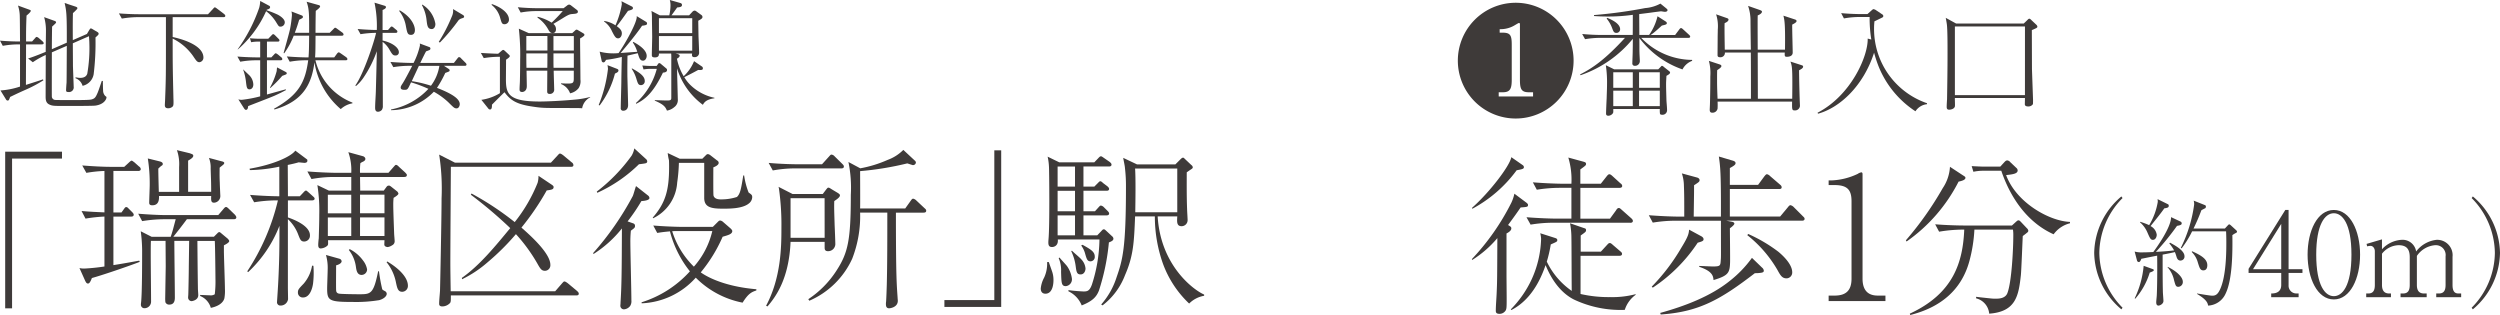
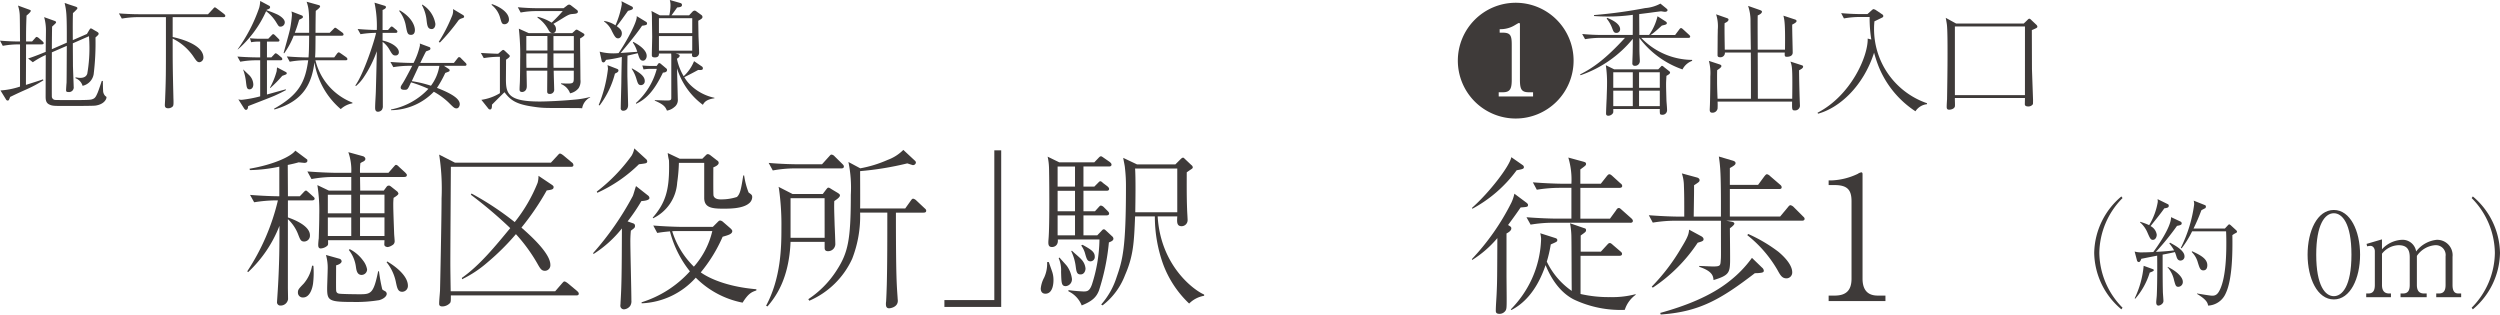
<svg xmlns="http://www.w3.org/2000/svg" width="394.13" height="49.665">
  <g data-name="グループ 503" fill="#3e3a39">
    <g data-name="グループ 500">
      <path data-name="パス 7022" d="M6.576 6.998H4.108c0 2.129-.02 4.257-.02 6.386.515-.17 2.4-.759 2.682-.873l.074.15a20.9 20.9 0 01-2.887 1.522c-1.408.627-1.883.875-2.36 1.1-.188.515-.226.571-.4.571a.306.306 0 01-.246-.17l-.875-1.425a12.134 12.134 0 003.08-.609V6.998H2.89a13.694 13.694 0 00-2.453.228L0 6.406c1.159.1 2.169.134 3.156.134-.02-2.966-.02-3.08-.038-3.953A5.659 5.659 0 002.834.875l1.728.629c.249.094.287.094.287.208 0 .19-.457.571-.667.741-.074 1.921-.074 2.568-.074 4.087h.949l.443-.494c.114-.132.188-.228.284-.228a.9.9 0 01.343.19l.568.495c.1.1.19.19.19.3 0 .173-.17.19-.3.19m8.441 9.656c-.343.056-3.839.056-4.486.056-2.035 0-2.263 0-2.755-.226-.533-.249-.591-.705-.591-1.274 0-1.045.02-5.61.02-6.541a13.562 13.562 0 00-2.043 1.147L4.43 9.22c.381-.114 1.253-.416 2.776-1.045 0-.53.038-2.908.038-3.382A7.429 7.429 0 006.957 2.7l1.636.589c.114.038.246.1.246.228 0 .114-.076.17-.627.682a245.35 245.35 0 00-.038 3.557l2.357-1.028c.018-4.562-.058-5-.343-6.254l1.73.571c.114.038.284.114.284.228s-.076.19-.19.3a5.767 5.767 0 01-.513.492c-.02.8-.038 1.37-.02 4.26l2.225-.972.381-.644c.152-.211.17-.228.228-.228a.5.5 0 01.246.094l.837.495c.038.038.152.1.152.228 0 .173-.058.208-.495.609a40.478 40.478 0 01-.287 5.8 2.269 2.269 0 01-1.748 1.824 1.8 1.8 0 00-1.121-1.2l.02-.152a3.492 3.492 0 00.7.1c.837 0 1.045-.4 1.139-.647a23.239 23.239 0 00.33-4.843c0-.266-.038-.721-.058-1.081l-2.547 1.117c0 .553.02 2.986.02 3.5 0 .3.114 3.06.114 3.326a.739.739 0 01-.837.855c-.228 0-.36-.038-.36-.284 0-.19.056-1.028.076-1.18.018-.931.018-2.108.038-5.815L8.175 8.251c0 .8-.02 6.843 0 7.033a.571.571 0 00.571.474c.114.02 2.527.02 2.87.02 2.6 0 2.755-.056 3.022-.17.363-.134.513-.419.779-1.045.134-.343.19-.495.629-1.806h.17c0 .228.018 1.274.038 1.5a1.24 1.24 0 00.36.893c.152.094.173.114.173.208 0 .266-.363 1.1-1.768 1.294" />
      <path data-name="パス 7023" d="M35.244 2.702h-8.022v3.133c.781.173 4.849 1.086 4.849 3.253a.723.723 0 01-.627.721c-.363 0-.515-.246-1.028-1.007a8.519 8.519 0 00-3.194-2.72c0 3.841 0 4.374.114 9.185 0 .3.02.416.02.873 0 .419-.038.571-.17.685a1.008 1.008 0 01-.667.246c-.53 0-.53-.343-.53-.53 0-.114.038-.667.038-.781.132-3.288.132-4.125.132-9.009V2.702h-4.502a15.889 15.889 0 00-2.451.228l-.457-.817c.989.076 2.185.132 3.174.132h10.87l.779-.835c.19-.211.228-.249.3-.249.094 0 .284.152.36.211l1.1.835c.074.076.188.173.188.287 0 .208-.208.208-.284.208" />
      <path data-name="パス 7024" d="M43.36 15.055c-.665.3-3.631 1.426-4.24 1.675-.018.226-.056.589-.343.589-.152 0-.246-.152-.322-.266l-.879-1.389a2.073 2.073 0 00.513.076 19.294 19.294 0 002.928-.551V9.504h-.682a13.931 13.931 0 00-2.453.228l-.457-.817a45.7 45.7 0 003.177.134h.416V6.558h-.378a6.307 6.307 0 00-1.045.1l-.193-.629c.343.038 1.066.079 1.352.079h1.538l.477-.495c.208-.211.226-.228.3-.228.114 0 .264.152.322.208l.474.474c.132.134.19.193.19.287 0 .152-.094.208-.284.208h-1.685V9.05h.69l.4-.419c.19-.208.208-.228.284-.228.114 0 .266.132.363.19l.495.419a.407.407 0 01.188.3c0 .17-.15.188-.284.188h-2.136v5.4c1.025-.284 2.89-.8 2.963-.817l.041.114c-.363.19-.913.495-1.73.855m.855-10.854c-.246 0-.284-.056-.627-.609a6.228 6.228 0 00-1.636-1.824 17.447 17.447 0 01-4.448 6.027l-.038-.018a25.257 25.257 0 003.4-6.559 4.893 4.893 0 00.155-1.063l1.426.761a.25.25 0 01.134.228c0 .249-.363.343-.515.381l-.036.094a16.048 16.048 0 011.766.7c.667.363 1.1.8 1.1 1.2a.68.68 0 01-.682.685m-4.866 9.885c-.419 0-.457-.322-.551-1.025a8.6 8.6 0 00-.457-2.073l.038-.02c.132.155.208.211.8.781a2.188 2.188 0 01.759 1.558c0 .568-.34.779-.589.779m5.7-2.337c-.094.038-.474.188-.551.208a19.91 19.91 0 01-1.88 1.918l-.058-.056a11.376 11.376 0 001.065-2.627 5.513 5.513 0 01.058-.568l1.368.721c.058.038.155.076.155.211 0 .094-.058.15-.155.19m8.669 5.455a12.219 12.219 0 01-4.143-7.372c-.4 2.928-1.408 6.046-6.312 7.431l-.074-.112c3.895-2.187 4.922-4.146 5.4-7.644h-.474a13.863 13.863 0 00-2.44.228l-.457-.835c1.368.114 2.641.152 3.156.152h.266c.056-.8.076-1.066.094-3.423h-2.429a12.516 12.516 0 01-1.5 2.776l-.094-.038c.038-.17.913-3.232 1.028-3.859a18.77 18.77 0 00.284-2.129 2.3 2.3 0 00-.076-.571l1.578.609c.114.038.226.094.226.249 0 .17-.056.188-.589.454a24.895 24.895 0 01-.687 2.054h2.261c0-2.908.018-3.725-.4-4.9l1.842.515c.1.018.287.076.287.228 0 .188-.457.53-.685.7-.02.627-.038 2.7-.038 3.458h2.233l.571-.568c.208-.211.226-.228.284-.228.076 0 .132.018.36.19l.779.568a.437.437 0 01.19.284c0 .193-.17.211-.284.211h-4.13c-.018 2.415-.018 2.682-.076 3.423h3.022l.419-.571c.076-.1.19-.228.287-.228s.208.094.36.19l.817.571c.076.076.19.152.19.3 0 .17-.152.188-.284.188h-4.753a9.573 9.573 0 005.835 6.673v.117a3.616 3.616 0 00-1.845.913" />
      <path data-name="パス 7025" d="M62.331 8.745c-.381 0-.495-.17-.931-.913a3.871 3.871 0 00-1.083-1.236c.02 1.6.038 8.631.038 10.075a1.045 1.045 0 01-.152.647.823.823 0 01-.606.3c-.343 0-.457-.249-.457-.609 0-.741.094-1.9.114-2.644.056-2.032.114-4.181.15-6.29a18.016 18.016 0 01-2.07 4.123 6.568 6.568 0 01-1.218 1.37l-.094-.1c1.294-1.786 2.966-6.86 3.268-8.286a15.567 15.567 0 00-2.451.208l-.457-.817c.875.076 2.149.152 3.022.152a17.815 17.815 0 00-.363-4.307l1.56.477c.132.036.246.094.246.228 0 .246-.419.4-.533.454v3.157h.855l.287-.325c.19-.208.208-.226.3-.226.112 0 .284.152.34.208l.363.3c.114.094.19.152.19.287 0 .17-.152.208-.287.208h-2.046v1.2c1.748.4 2.565 1.236 2.565 1.824a.493.493 0 01-.551.533m10.93 1.634h-3.267l.7.457c.114.076.19.132.19.246 0 .173-.02.173-.685.419a17.7 17.7 0 01-1.308 2.354c2.149.837 3.593 1.654 3.593 2.568 0 .264-.17.665-.495.665-.34 0-.436-.1-1.312-.969a11.4 11.4 0 00-2.281-1.654 9.536 9.536 0 01-6.746 2.908v-.114a10.832 10.832 0 005.891-3.25 21.319 21.319 0 00-2.738-1.028c-.533 1.159-.551 1.18-1.045 1.18-.3 0-.589-.056-.589-.36 0-.076 0-.19.246-.553.419-.606 1.54-2.814 1.578-2.87h-.551a15.437 15.437 0 00-2.433.211l-.457-.82c1.426.114 2.814.152 3.156.152h.495a11.32 11.32 0 001-2.738 1.96 1.96 0 00-.018-.322l1.484.553a.248.248 0 01.188.246.264.264 0 01-.132.228c-.094.038-.474.19-.551.208-.211.381-.325.609-.913 1.824h5.3l.524-.665c.132-.17.19-.249.3-.249a.491.491 0 01.322.211l.665.665c.114.114.173.19.173.284 0 .193-.152.211-.287.211m-8.455-4.88c-.551 0-.606-.325-.8-1.312a5.268 5.268 0 00-1.083-2.471l.114-.076c1.908 1.117 2.378 2.451 2.378 3.098 0 .495-.228.761-.609.761m1.239 4.884c-.056.134-.949 2.035-1.121 2.415a18.9 18.9 0 013.021.721 7 7 0 001.329-3.136zm2.035-5.8c-.665 0-.723-.513-.837-1.5a6.342 6.342 0 00-.724-2.28l.056-.077a4.377 4.377 0 012.07 3.043c0 .589-.32.817-.568.817m4.638-1.654a.984.984 0 00-.533.419 31.364 31.364 0 01-2.831 3.364l-.173-.114a25.107 25.107 0 002.073-4.029 2.068 2.068 0 00.173-1.142l1.558.931c.152.1.19.173.19.266 0 .152-.094.19-.457.3" />
      <path data-name="パス 7026" d="M91.777 17.07c-.439-.038-.931-.038-1.236-.038-4.79 0-4.963.018-6.579-.228-2.6-.381-3.478-1.007-4.427-2.263-.325.3-1.692 1.675-1.976 1.959 0 .325 0 .761-.3.761a.335.335 0 01-.249-.114l-1.121-1.408a7.815 7.815 0 002.923-1.047V8.951a15.329 15.329 0 00-2.547.211l-.454-.817a80.27 80.27 0 002.717.132l.495-.419c.15-.132.228-.188.322-.188.076 0 .173.094.228.132l.627.589c.114.1.17.173.17.249 0 .17-.284.36-.589.571 0 .208 0 .454-.018 2.621-.02 2.53-.02 3.973 5.32 3.973 1.124 0 3.633-.114 5.513-.3a14 14 0 002.433-.416l.02.056a2.37 2.37 0 00-1.274 1.73M79.553 3.821c-.416 0-.474-.228-.682-.931A3.866 3.866 0 0077.483.759l.076-.112c1.35.454 2.679 1.368 2.679 2.433a.707.707 0 01-.685.741m10.778-1.616c-.4.02-.589.02-1.614.665-.058.038-1.274.779-1.484.9a1.007 1.007 0 01.419.835c0 .36-.17.609-.533.609s-.495-.228-.723-.629a5.351 5.351 0 00-1.652-1.8v-.144a7.469 7.469 0 012.223.931 25.152 25.152 0 001.751-1.824h-4.2a13.255 13.255 0 00-2.433.228l-.454-.837c1 .097 2.162.153 3.151.153h4.067L89.4.873a.587.587 0 01.325-.15.576.576 0 01.3.132l.911.7a.362.362 0 01.17.287c0 .3-.36.322-.779.36m1.654 3.517a3.279 3.279 0 01-.53.343c0 .931.056 5.455.056 6.48a2 2 0 01-.287 1.352 2.3 2.3 0 01-1.347.817 2.461 2.461 0 00-1.426-1.464l.018-.114c.553.038.855.038 1.1.038.817 0 .893-.152.893-.855v-1.18h-3.166c0 .439.076 2.679.076 2.928a.661.661 0 01-.723.741c-.381 0-.381-.266-.381-.436 0-.761.02-2.433.02-3.232h-3.27c0 .343.038 2.053.038 2.433 0 .913-.685.931-.723.931-.419 0-.419-.266-.419-.419 0-.416.058-1.081.058-1.482.018-.723.038-2.225.038-3.192a36.342 36.342 0 00-.211-4.887l1.56.7h6.86l.477-.436a.319.319 0 01.208-.114.453.453 0 01.208.076l.837.495c.076.056.19.112.19.228 0 .15-.094.19-.152.246M86.3 5.678h-3.324v2.286h3.326zm-3.324 2.743c0 .761 0 1.5.02 2.263h3.288c.018-.363.018-1.941.018-2.263zm7.49-2.738h-3.212v2.281h3.212zm0 2.738h-3.212c0 1.6 0 1.786.018 2.263h3.194z" />
      <path data-name="パス 7027" d="M96.948 11.6a14.268 14.268 0 01-2.413 5.019l-.152-.058a21.613 21.613 0 001.464-5.683 3.359 3.359 0 00-.076-.609l1.52.591c.132.056.208.132.208.246 0 .246-.228.343-.551.495m4.278-7.548c-1.007 1.522-3.25 4.146-3.385 4.3.266-.018 2.149-.15 2.623-.188a4.938 4.938 0 00-.7-1.464l.076-.1c.419.228 2.111 1.121 2.111 2.207 0 .4-.249.759-.571.759-.474 0-.589-.381-.837-1.18l-1.616.381c-.036 1.883-.018 2.776-.018 3.288.018.685.114 4.3.114 4.488 0 .723-.439.911-.741.911a.372.372 0 01-.419-.436c0-.685.094-3.631.094-4.24s.058-3.25.076-3.8a20.366 20.366 0 01-2.489.457c-.173.3-.246.4-.419.4a.289.289 0 01-.266-.228l-.322-1.464a8.511 8.511 0 002.984.228c1.177-1.692 3.042-5.095 2.852-5.835l1.464.893a.3.3 0 01.17.287c0 .208-.19.264-.779.34m-2.225-2.344c-.913 1.287-1.22 1.71-1.768 2.412.4.3.8.609.8 1.142 0 .381-.228.779-.589.779s-.533-.266-.969-1.121a3.582 3.582 0 00-1.256-1.54l.038-.076a4.333 4.333 0 011.768.685A13.776 13.776 0 0098.031.667a4.361 4.361 0 00-.055-.477l1.614.82a.286.286 0 01.193.266c0 .188-.134.264-.779.436m2.07 11.709c-.436 0-.513-.228-.761-1.045a5.67 5.67 0 00-.723-1.52l.041-.079c1.083.609 2.015 1.18 2.015 1.979a.607.607 0 01-.571.665m3.44-1.976c-1.388 2.87-2.6 4.163-4.24 4.922l-.018-.132a10.961 10.961 0 003.288-5.379h-1.046a6.3 6.3 0 00-1.045.094l-.19-.627c.343.038 1.066.076 1.35.076h.911l.211-.3a.261.261 0 01.208-.152.425.425 0 01.228.114l.858.721a.305.305 0 01.132.249c0 .343-.381.4-.647.419m6.292 5.074a11.285 11.285 0 01-4.067-5.742c0 .325.018.685.018 1.01.018.609.1 3.783.1 3.839a1.382 1.382 0 01-.553 1.256 2.365 2.365 0 01-1.159.551c-.228-.515-.4-.931-1.938-1.578l.038-.076c.36.018 1.6.058 1.768.058.589 0 .817 0 .817-.4V9.355a8.01 8.01 0 00-.018-.913h-1.93c0 .208.018.609-.647.609-.457 0-.474-.211-.474-.381 0-.439.056-2.413.056-2.814 0-.495-.038-2.623-.038-3.06a6.881 6.881 0 00-.076-1.066l1.312.685h1.5a7.4 7.4 0 00.19-1.558 3.023 3.023 0 00-.109-.857l1.672.477a.313.313 0 01.249.3c0 .322-.343.36-.761.4-.134.19-.761 1.066-.893 1.236h2.776l.533-.571a.536.536 0 01.322-.17.47.47 0 01.284.114l.781.568a.394.394 0 01.188.325c0 .228-.246.363-.665.589 0 .19.038 2.415.038 2.471.02.4.094 2.243.094 2.489a.689.689 0 01-.741.781c-.34 0-.436-.173-.36-.571h-2.624l.325.076c.208.058.34.173.34.266 0 .19-.226.36-.436.474a8.693 8.693 0 001.064 2.762 6.534 6.534 0 001.636-2.377l1.2.817a.347.347 0 01.19.343c0 .246-.3.266-.741.228-.723.4-1.464.779-2.187 1.139a5.772 5.772 0 001.083 1.35 7.694 7.694 0 003.669 1.9v.079c-1.329.188-1.616.665-1.824 1.025m-1.675-13.648h-5.251v2.357h5.247zm0 2.814h-5.251v2.3h5.247z" />
-       <path data-name="パス 7028" d="M.817 23.913h8.956v1.086h-7.87V48.61H.817z" />
-       <path data-name="パス 7029" d="M21.787 26.952h-3.908v6.541h1.274l.353-.49c.218-.3.244-.353.408-.353.134 0 .162.028.459.327l.436.434c.244.244.271.353.271.434 0 .3-.3.3-.408.3h-2.793v7.652c2.2-.353 3.283-.571 4.07-.705l.081.19c-1.657.652-5.861 2.088-7.543 2.55-.3.787-.464.868-.624.868-.218 0-.327-.216-.436-.434l-.9-2.007a3.166 3.166 0 00.765.081 31.2 31.2 0 003.174-.327V34.14a24.118 24.118 0 00-2.984.325l-.624-1.2c1.111.109 2.387.162 3.608.218v-6.531a20.793 20.793 0 00-2.849.3l-.652-1.167c1.413.109 3.121.218 4.534.218h2.088l.708-.65c.053-.056.35-.327.434-.327.109 0 .162.056.462.271l.731.652a.553.553 0 01.271.406c0 .274-.3.3-.406.3m15.061 7.6h-7.381a86.94 86.94 0 01-2.144 2.768h6.4l.571-.568a.452.452 0 01.271-.165c.053 0 .109 0 .353.218l.977.814c.056.053.244.271.244.378 0 .271-.652.571-.84.68v.9c0 .84.162 5.019.162 5.97a6.745 6.745 0 01-.084 1.466c-.053.216-.322 1.139-2.141 1.52a2.854 2.854 0 00-1.682-1.875v-.162c.216 0 1.274.056 1.517.056a1.135 1.135 0 00.789-.165 16.924 16.924 0 00.107-2.441c0-.49-.053-5.483-.107-5.97h-2.739c0 .109.028 4.125.081 7.571 0 .137.056.814.056.977 0 .814-1 .951-1.061.951a.573.573 0 01-.54-.6c0-.109.025-.353.025-.381.028-.568.084-3.689.084-4.557l.053-3.854v-.109h-2.334v.216c0 1.22.081 7.327.081 8.685 0 .325 0 1.142-.868 1.142a.618.618 0 01-.624-.381 5.122 5.122 0 01-.028-.68l.081-4.993-.025-3.8v-.19h-2.31c-.028.624-.028 1.139-.028 2.5 0 1 .053 5.914.053 7.028a1.038 1.038 0 01-1 1.086.551.551 0 01-.6-.624 1.744 1.744 0 01.028-.3c.162-1.464.162-6.566.162-8.276a23.808 23.808 0 00-.218-2.93l1.71.868h3.014c.3-.868.353-1.139.787-2.768h-1.788a22.2 22.2 0 00-3.5.3l-.624-1.167c1.383.109 3.093.216 4.5.216h8.116l.812-.949c.246-.3.327-.325.436-.325.081 0 .19.053.462.325l.9.868c.025.028.244.271.244.434 0 .271-.271.3-.408.3m-1.682-8.576c-.081.081-.487.378-.543.462 0 .65-.028 1.248.028 2.387 0 .325.081 1.954.081 1.982a1.049 1.049 0 01-.977 1.139c-.49 0-.49-.353-.462-1.058H25.07c0 .353.081 1.466-1.058 1.466-.462 0-.49-.246-.49-.408 0-.434.081-2.362.081-2.74a25.349 25.349 0 00-.3-4.235l1.872.462c.3.081.487.19.487.406 0 .165-.081.218-.271.327-.081.081-.162.134-.434.406 0 .761.056 2.8.081 3.664h3.2v-3.918a6.717 6.717 0 00-.346-2.659l2.009.487c.434.162.568.19.568.408 0 .3-.487.568-.812.759v4.917h3.635c0-1.654-.028-1.845-.081-3.689a4.043 4.043 0 00-.271-1.657l1.926.515c.218.056.49.109.49.3a.39.39 0 01-.19.271" />
      <path data-name="パス 7030" d="M49.19 31.589h-3.8v2.69c1.03.353 3.473 1.329 3.473 2.821a.922.922 0 01-.9.977c-.515 0-.624-.269-.924-1.03a6.411 6.411 0 00-1.654-2.5v10.777c0 .271.028 1.576.028 1.847a1.175 1.175 0 01-1.167 1 .523.523 0 01-.571-.6c0-.081.025-.381.053-.84.353-5.1.327-8.713.327-11.128a19.809 19.809 0 01-4.94 7.3l-.134-.134a34.724 34.724 0 004.833-11.18 22.53 22.53 0 00-3.745.3l-.649-1.164c1.928.162 3.829.216 4.615.216v-4.667a24.164 24.164 0 01-4.64.543l-.053-.218c3.664-.624 6.485-1.872 7.218-2.849l1.845 1.383c.053.028.053.162.053.218 0 .244-.244.325-.459.325-.137 0-.789-.081-.924-.081-.487.137-.787.218-1.71.408l.028 4.937h1.872l.515-.54c.325-.355.381-.355.462-.355s.081 0 .487.355l.571.515c.271.244.3.3.3.406 0 .218-.246.271-.406.271m0 10.286l.216.028a14.085 14.085 0 01-.056 2.793c-.107.787-.515 2.2-1.573 2.2a.763.763 0 01-.814-.789c0-.431.109-.568.9-1.383a5.824 5.824 0 001.332-2.849m14.535-13.977h-6.975l.028 1.954v.19h3.717l.381-.515c.137-.19.218-.271.436-.271.079 0 .134 0 .406.218l.924.731a1 1 0 01.162.3c.025.218-.624.6-.761.68a10.187 10.187 0 00-.053 1.139c0 .84.081 2.93.137 4.478 0 .162.081 1 .081 1.165a.7.7 0 01-.408.708 1.693 1.693 0 01-.677.271c-.056 0-.543-.028-.543-.408 0-.107.025-.6.025-.677h-8.9c.028.677.028.733-.137.9a1.762 1.762 0 01-1 .406c-.408 0-.408-.378-.408-.624 0-.134.056-.814.084-.949.025-.9.081-2.5.081-3.8a25.7 25.7 0 00-.3-4.615l1.817.868h3.529v-2.149h-2.772a19.473 19.473 0 00-3.5.327l-.652-1.2c2.037.162 3.963.216 4.534.216h2.387a8.466 8.466 0 00-.463-3.255l2.362.652c.107.053.325.19.325.406 0 .19-.109.3-.353.434a1.9 1.9 0 00-.434.246 10.24 10.24 0 00-.056 1.517h4.481l.787-.9c.271-.3.3-.35.406-.35.19 0 .381.216.49.325l.949.868c.244.271.271.3.271.408 0 .244-.19.3-.408.3m-4.042 19.438a22.377 22.377 0 01-4.072.271c-3.773 0-4.044-.218-4.044-2.144 0-.462.084-2.552.084-2.986a7.352 7.352 0 00-.271-2.278l2.144.6a.454.454 0 01.325.381c0 .381-.624.6-.868.652 0 .459-.028 3.636 0 3.854 0 .3.081.515.406.6.218.081 2.8.107 3.177.107 1.872 0 2.306 0 3.04-3.608l.134-.028a25.591 25.591 0 00.515 2.849c.084.109.137.137.436.3a.493.493 0 01.271.408c0 .434-.571.868-1.276 1.03m-4.317-16.644h-3.691v2.93h3.692zm0 3.582h-3.691v2.93h3.692zm1.654 9.065c-.731 0-.84-.708-.921-1.3a5.471 5.471 0 00-1.114-2.634l.137-.134a5.918 5.918 0 012.117 1.813 3.125 3.125 0 01.624 1.383.875.875 0 01-.842.87m3.582-12.648h-3.854v2.93h3.854zm0 3.582h-3.854v2.93h3.854zM63.413 46c-.65 0-.787-.518-.977-1.413a7.358 7.358 0 00-1.492-3.255l.109-.109c1.872 1.114 3.255 2.524 3.255 3.826a.921.921 0 01-.9.951" />
      <path data-name="パス 7031" d="M90.835 46.575H71.079c0 .84 0 .949-.107 1.167a1.7 1.7 0 01-1.223.568c-.515 0-.515-.3-.515-.434 0-.6.109-1.52.137-2.091.025-.759.244-11.4.244-14.518a34.813 34.813 0 00-.381-6.893l2.5 1.276h15.112l1.033-1.114c.271-.3.3-.325.406-.325.162 0 .434.216.515.271l1.329 1.111a.544.544 0 01.271.436c0 .244-.216.271-.406.271H71.079c0 .35-.081 12.726-.081 15.114 0 1.061.028 2.824.056 4.506h16.47l1.058-1.22c.271-.3.3-.327.408-.327.162 0 .434.218.515.271l1.467 1.225c.134.134.271.244.271.434 0 .244-.218.271-.409.271m-4.64-16.555a40.841 40.841 0 01-3.988 5.863c1.167 1.03 4.559 3.988 4.559 5.861a.872.872 0 01-.842.949c-.543 0-.733-.3-1.22-1.167a26.12 26.12 0 00-3.367-4.613 37.573 37.573 0 01-4.422 4.4 18.122 18.122 0 01-4.07 2.712l-.028-.216c2.821-1.982 5.29-5.021 7.624-7.845a70 70 0 00-6.214-5.265l.109-.19a46.434 46.434 0 016.811 4.505 24.425 24.425 0 003.608-6.188 3.752 3.752 0 00.137-1.111l2.144 1.439c.19.134.244.244.244.325 0 .406-.325.434-1.086.543" />
      <path data-name="パス 7032" d="M101.114 31.701a28.171 28.171 0 01-2.172 3.2l.761.271c.19.053.406.137.406.434 0 .271-.053.325-.652.761a17.285 17.285 0 00-.079 1.926c0 1.3.162 7.627.162 9.065a1.376 1.376 0 01-.19.868 1.343 1.343 0 01-.977.543.567.567 0 01-.571-.624c0-.056.028-.246.028-.462.162-2.606.19-4.534.216-11.671a18.083 18.083 0 01-4.45 4.016l-.109-.107a46.322 46.322 0 006.269-9.009c.109-.218.408-1.332.515-1.576l1.869 1.47a.545.545 0 01.246.406c0 .381-.87.462-1.276.49m.6-5.945c-.274.053-.708.109-.979.137a22.72 22.72 0 01-6.566 4.5l-.081-.19a27.029 27.029 0 005.48-5.643 3.387 3.387 0 00.434-1.167l1.875 1.71a.474.474 0 01.162.353c0 .216-.19.271-.325.3m15.36 21.956a14.23 14.23 0 01-7.381-3.938 12.089 12.089 0 01-8.522 4.044l-.025-.162a17.132 17.132 0 007.624-4.882 16.728 16.728 0 01-3.146-6.3c-1.223.109-1.629.19-2.009.246l-.624-1.167a71.21 71.21 0 004.506.216h4.884l.761-.759c.162-.165.244-.246.406-.246a.836.836 0 01.381.165l1.22 1.058c.056.053.3.271.3.434 0 .487-.652.65-1.52.9a23.385 23.385 0 01-3.448 5.617c.624.462 3.339 2.2 8.766 2.659v.19c-.705.246-1.248.434-2.172 1.928m.979-15.631c-1 .812-3.012.812-4.072.812-1.872 0-2.958-.216-2.958-1.708v-5.514h-3.99a26.491 26.491 0 01-.271 3.121 6.715 6.715 0 01-3.8 5.617l-.053-.107c1.982-2.281 2.578-4.262 2.578-7.954 0-.216 0-.921-.025-1.111a7.356 7.356 0 01-.193-1.114l1.9.9h3.555l.518-.515c.134-.137.216-.216.378-.216a.859.859 0 01.355.162l1.083.84a.425.425 0 01.246.381c0 .353-.571.6-.842.705 0 .434-.028 4.262.028 4.45.162.6.921.6 1.167.6a8.043 8.043 0 002.524-.381c.515-.49.65-1.2 1-3.392h.137a11.7 11.7 0 00.705 2.687c.49.353.568.406.568.759a1.312 1.312 0 01-.54.979m-10.936 4.337c-.381 0-.733 0-1.139.028a13.4 13.4 0 003.418 5.589 12.909 12.909 0 002.905-5.617z" />
      <path data-name="パス 7033" d="M131.526 31.702c-.053 1.03.028 2.552.056 3.8.025.487.109 2.606.109 3.012a1.137 1.137 0 01-1.142 1.086c-.515 0-.543-.3-.543-.6v-.87h-5.373c-.244 5.863-2.36 8.685-3.636 10.179l-.222-.106c2.362-4.425 2.418-9.256 2.418-12.3a40.878 40.878 0 00-.381-6.1 1.545 1.545 0 00-.081-.353l2.225 1.139h4.75l.515-.68c.244-.3.271-.325.378-.325s.165.025.545.271l.949.568c.244.165.325.246.325.381 0 .327-.624.705-.9.9m1.114-5.156h-7.3a19.445 19.445 0 00-3.5.325l-.652-1.192c2.035.188 4.016.216 4.531.216h3.882l1.086-1.2c.271-.3.3-.325.406-.325a.749.749 0 01.49.271l1.22 1.2c.162.162.244.271.244.406 0 .271-.244.3-.406.3m-2.634 4.7h-5.366v6.241h5.374zm15.614 2.274h-4.369v.1c0 10.341.134 11.318.271 13.381 0 .109.028.271.028.408 0 1.058-1.251 1.192-1.36 1.192-.515 0-.515-.462-.515-.677a1.868 1.868 0 01.028-.381c.053-.9.081-1.791.109-2.687.081-3.311.081-7.221.081-11.344h-4.287a18.489 18.489 0 01-1.248 7.274 13.158 13.158 0 01-6.759 6.622l-.162-.246a15.32 15.32 0 004.478-4.559c1.791-2.768 2.225-4.8 2.225-11.887a20.055 20.055 0 00-.378-5.183l1.87 1a18.935 18.935 0 004.316-1.329 6.732 6.732 0 002.471-1.576l1.816 1.692a.418.418 0 01.165.325.46.46 0 01-.49.381c-.053 0-.842-.271-.868-.271a48.418 48.418 0 01-7.436 1.22c0 .924.025 5.293 0 5.889h7.109l.87-1.22c.079-.109.216-.327.378-.327a1 1 0 01.49.271l1.3 1.223c.165.134.271.244.271.406 0 .3-.3.3-.406.3" />
      <path data-name="パス 7034" d="M157.842 48.391h-8.956v-1.085h7.87V23.697h1.086z" />
      <path data-name="パス 7035" d="M164.809 46.303c-.515 0-.733-.353-.733-.814a4.579 4.579 0 01.54-1.735 5.225 5.225 0 00.464-2.443h.271c.025.109.081.244.487 1.411a4.054 4.054 0 01.244 1.439c0 .244 0 2.144-1.274 2.144m10.012-8.088a34.947 34.947 0 01-1.573 7.6c-.381.951-.949 1.631-2.715 2.334a4.161 4.161 0 00-2.088-2.225v-.194c.761.134 2.25.216 2.36.216.571 0 .951-.028 1.329-1.058a24.041 24.041 0 001.2-7.137h-6.567c.109 1-.624 1.192-.9 1.192-.624 0-.624-.459-.571-1.167.216-2.169.109-11.125.081-11.4a8.937 8.937 0 00-.216-1.682l1.845.9h5.508l.6-.624c.3-.327.353-.327.459-.327s.137.028.49.271l.9.624c.081.081.271.218.271.408 0 .271-.244.3-.408.3h-4.016v3.174h1.71l.49-.49c.3-.3.325-.353.462-.353.107 0 .162.025.459.3l.652.49c.109.109.271.244.271.406 0 .271-.244.3-.406.3h-3.638v3.227h1.819l.515-.568c.271-.3.3-.325.434-.325a.87.87 0 01.462.271l.571.568c.244.246.244.353.244.408 0 .244-.216.3-.406.3h-3.639v3.149h2.17l.6-.624c.274-.3.3-.325.436-.325s.134 0 .487.325l.814.761a.529.529 0 01.218.381c0 .322-.381.459-.708.594m-5.348-11.968h-2.743v3.174h2.743zm0 3.826h-2.743v3.227h2.743zm0 3.879h-2.743v3.149h2.743zm-1.436 11.157c-.708 0-.708-.462-.761-2.281a4.763 4.763 0 00-.381-2.144l.137-.081c.162.218 1 1.111 1.167 1.329a4.45 4.45 0 01.787 2.009 1.078 1.078 0 01-.949 1.167m2.306-1.847c-.571 0-.652-.408-.761-1.276a7.746 7.746 0 00-.705-2.387l.109-.081c.218.244 1.276 1.114 1.439 1.329a2.385 2.385 0 01.705 1.492c0 .271-.162.924-.787.924m1.6-2.063c-.515 0-.624-.3-.9-1.3a3.8 3.8 0 00-.6-1.2l.218-.109c1.3.733 1.926 1.086 1.926 1.875a.679.679 0 01-.65.731m15.522 6.65a16.39 16.39 0 01-4.1-6.214 22.278 22.278 0 01-1.3-7.518h-3.115c-.162 3.988-.244 6.186-1.573 9.225a10.877 10.877 0 01-3.555 4.8l-.218-.134a12.062 12.062 0 002.443-4.341c.949-2.715 1.464-4.615 1.464-14.193a24.009 24.009 0 00-.162-3.014c0-.244-.244-1.329-.271-1.573l2.172 1.03h6.051l.814-.814c.056-.053.244-.244.381-.244.109 0 .134.028.353.244l.977.924a.467.467 0 01.218.353c0 .137-.081.19-.274.325-.107.056-.594.408-.677.462 0 1.439-.025 3.773.056 5.808 0 .271.081 1.439.081 1.71a.951.951 0 01-.949.977c-.789 0-.733-.705-.68-1.545h-3.091c.459 7.761 5.671 11.615 7.325 12.32v.196a4.335 4.335 0 00-2.36 1.223m-1.875-21.281h-6.65c.109 1.466.056 5.237.028 6.893h6.622z" />
    </g>
    <g data-name="グループ 499">
      <path data-name="パス 7036" d="M240.707 31.999c.107.109.188.19.188.3 0 .327-.134.327-1.165.408-.518.759-1 1.439-1.982 2.768.406.244.515.3.515.543 0 .378-.543.677-.759.787v6.566c0 .571.025 3.067.025 3.585 0 1.682 0 1.845-.3 2.169a1.122 1.122 0 01-.789.353c-.434 0-.624-.109-.624-.487 0-.789.109-2.035.137-2.824.081-1.738.081-2.441.109-8.629a16.94 16.94 0 01-3.963 3.445l-.056-.134a37.266 37.266 0 006.216-8.875 6.31 6.31 0 00.487-1.439zm-.652-5.97a.4.4 0 01.19.325c0 .271-.246.325-1.142.487a20.891 20.891 0 01-7 6.079l-.028-.162c2.74-2.415 5.945-6.594 6.188-7.979zm16.093 22.822a17.216 17.216 0 01-8.007-1.626c-2.793-1.413-4.07-4.453-4.478-5.43-1.439 4.262-3.636 6.188-5.4 7.084l-.081-.109a16.838 16.838 0 003.283-4.722 16.373 16.373 0 001.492-6.378 4.219 4.219 0 00-.134-.9l2.387.761c.137.053.3.109.3.325 0 .244-.109.271-1.03.68a20.481 20.481 0 01-.624 2.712 11.859 11.859 0 003.933 4.615c-.025-1.332-.025-7.193-.053-8.388a12.274 12.274 0 00-.218-2.278l2.2.761c.216.053.325.107.325.325 0 .244-.081.3-.842.842v2.55h3.177l.949-1.033c.271-.3.327-.325.462-.325.081 0 .165 0 .49.3l1.167 1c.134.109.271.218.271.408 0 .244-.218.3-.408.3h-6.132v6.023a19.816 19.816 0 004.668.49 14.289 14.289 0 004.016-.462v.107a4.646 4.646 0 00-1.71 2.362m.868-13.731h-12.242a21.658 21.658 0 00-3.473.3l-.652-1.167c2.037.162 4.016.216 4.506.216h2.578v-4.851h-1.954a22.546 22.546 0 00-3.5.3l-.624-1.167c2.035.162 3.991.218 4.506.218h1.573a12.117 12.117 0 00-.49-4.125l2.39.652c.272.081.406.134.406.353s-.081.271-.9.868v2.253h3.23l.9-1.139c.271-.355.381-.355.462-.355.162 0 .434.246.487.3l1.251 1.139a.512.512 0 01.271.408c0 .244-.246.3-.408.3h-6.188v4.856h4.668l.949-1.3c.109-.188.244-.378.436-.378.134 0 .188.028.487.3l1.466 1.3c.216.19.271.325.271.434 0 .246-.246.3-.408.3" />
      <path data-name="パス 7037" d="M284.09 34.792h-11.94l.842.162c.19.028.434.109.434.3 0 .216-.515.6-.705.733 0 .868.053 4.668.028 5.427-.056 1.6-.271 2.035-2.606 2.74-.056-.571-.109-1.383-2.253-2.088v-.137c.325 0 1.817.081 2.116.081 1.2 0 1.223-.109 1.276-1 .056-.543.028-.705.028-6.214h-7.246a22.225 22.225 0 00-3.5.3l-.624-1.167c2.035.162 3.988.216 4.5.216h1.086c0-2.522 0-3.5-.053-4.831a6.462 6.462 0 00-.325-1.979l2.387.65c.107.028.406.137.406.408 0 .244-.081.3-.868.812 0 .842 0 1.251-.056 4.94h4.29c.028-7.028-.109-7.924-.327-9.471l2.2.652c.188.053.434.162.434.378 0 .193-.081.355-.9.789v2.653h4.45l.977-1.329c.137-.162.271-.353.434-.353a1.053 1.053 0 01.49.3l1.545 1.329c.165.137.271.246.271.436 0 .244-.216.271-.406.271h-7.761v4.341h7.924l1.2-1.439c.19-.244.3-.353.434-.353a1 1 0 01.515.3l1.439 1.439c.162.162.271.244.271.406 0 .246-.216.3-.408.3m-16.445 3.472a25.134 25.134 0 01-7.081 7.084l-.162-.162a31.119 31.119 0 004.666-6.135c1.086-1.763 1.167-2.2 1.223-2.849l1.845 1c.162.081.434.244.434.515s-.244.353-.924.543m10.1 4.722a5.412 5.412 0 01-1.083.081c-5.346 4.1-8.741 6.107-14.845 6.515l-.081-.246c3.826-1.058 7.924-2.6 10.963-5.046a17.907 17.907 0 003.5-3.636l1.6 1.545a.7.7 0 01.271.487c0 .218-.218.274-.327.3m3.91.9c-.705 0-.977-.487-1.439-1.329a19.331 19.331 0 00-4.75-5.483l.137-.188a23.8 23.8 0 014.747 2.793c.624.515 2.2 1.928 2.2 3.258a.92.92 0 01-.9.949" />
      <path data-name="パス 7038" d="M288.289 47.468V46.6h.949c1.791 0 2.659-.814 2.659-2.661V31.727c0-1.763-.624-2.55-2.687-2.55h-.921v-.733h.434a10.57 10.57 0 004.153-1.033 1.457 1.457 0 01.568-.244c.134 0 .19.137.19.271v16.5c0 1.548.624 2.661 2.387 2.661h1.223v.868z" />
-       <path data-name="パス 7039" d="M308.775 28.631a25.772 25.772 0 01-8.2 9.443l-.109-.188a51.42 51.42 0 005.808-8.223 6.7 6.7 0 001.142-3.367l2.063 1.357c.269.162.378.244.378.381 0 .353-.677.515-1.083.6m10.72 8.114c-.028.028-.271.218-.6.462-.053.977-.216 5.32-.3 6.188-.353 3.174-.761 5.752-4.993 6.051a2.725 2.725 0 00-2.063-2.415v-.244c.406.053.6.081 2.169.244a6.26 6.26 0 00.9.053c.459 0 1.545 0 1.87-.9.68-1.789.924-7.053.924-9.035a5.865 5.865 0 00-.053-.951h-6.079a23.462 23.462 0 01-.786 4.94c-1.251 4.615-4.587 7.327-9.337 8.522l-.056-.218c6.921-3.2 8.36-8.17 8.578-13.244h-.462a22.684 22.684 0 00-3.5.327l-.624-1.167c2.035.162 3.988.19 4.506.19h7.6l.624-.571c.188-.162.271-.244.406-.244s.216.081.353.216l.977 1.033a.673.673 0 01.218.378c0 .165-.081.246-.272.381m4.26.19c-3.988-1.791-6.731-5.536-8.248-10.014h-2.905a7.106 7.106 0 00-1.492.162l-.271-.893c.487.025 1.517.079 1.926.079h2.581l.624-.677c.271-.3.381-.3.49-.3a.672.672 0 01.462.271l.949.9a.546.546 0 01.218.406c0 .515-.761.624-1.819.733 1.6 4.369 6.866 7.274 10.068 7.381v.216a4.544 4.544 0 00-2.578 1.738" />
      <path data-name="パス 7040" d="M334.44 48.769a11.846 11.846 0 01-4.285-8.9 11.889 11.889 0 014.285-8.9l.183.256a12.476 12.476 0 00-3.659 8.644 12.47 12.47 0 003.659 8.642z" />
      <path data-name="パス 7041" d="M343.777 41.082c-.479 0-.589-.421-.68-.718a6.185 6.185 0 00-.221-.624c-.518.129-1.068.238-1.933.4 0 4.379.02 4.856.038 5.83 0 .238.091 1.289.091 1.472 0 .477-.568.736-.774.736-.312 0-.365-.277-.365-.553 0-.183.091-.954.091-1.121.091-2.06.074-5.386.056-6.2-1.877.365-2.1.421-2.5.495-.018.094-.185.515-.368.515a.314.314 0 01-.312-.256l-.368-1.4a4.111 4.111 0 001.251.129c.421 0 1.03-.02 1.69-.056.48-.644 2.816-3.879 2.8-5.5l1.527.718a.3.3 0 01.147.274c0 .129-.038.277-.736.386a41.594 41.594 0 01-3.329 4.1c.957-.056 1.913-.109 2.87-.238a7.154 7.154 0 00-.756-1.1l.112-.112c.774.424 2.281 1.233 2.281 2.134a.619.619 0 01-.606.68m-4.874 1.9a11.283 11.283 0 01-2.281 4.118l-.091-.056a14.956 14.956 0 001.416-5.13l1.38.5c.127.038.221.091.221.183 0 .112-.129.2-.644.388m2.3-10.133c-.5.7-.662.918-2.172 2.8a1.806 1.806 0 01.977 1.36c0 .332-.185.809-.609.809-.348 0-.459-.238-.845-1.121a4.407 4.407 0 00-1.177-1.636v-.091a9.852 9.852 0 011.436.533 10.381 10.381 0 001.36-3.679 3.14 3.14 0 00-.036-.424l1.616.792a.236.236 0 01.147.241c0 .256-.109.33-.7.421m2.22 12.37c-.406 0-.459-.238-.68-1.03a4.473 4.473 0 00-1.03-2.06l.036-.053c1.675.827 2.372 1.746 2.372 2.334a.751.751 0 01-.7.809m9.048-8.477a3.251 3.251 0 00-.535.33c.038 2.593.02 6.952-1.048 9.177a3.186 3.186 0 01-2.776 1.931c-.074-.406-.2-.918-1.746-1.839v-.072c.368.056 2.04.35 2.39.35.515 0 .863-.185 1.231-.977.995-2.113.995-6.084.995-7.409 0-.792-.018-1.362-.038-1.766h-5.352a15.5 15.5 0 01-1.654 2.684l-.129-.074a21.668 21.668 0 002.1-6.822 1.864 1.864 0 00-.074-.624l1.8.715a.235.235 0 01.127.185.451.451 0 01-.071.274c-.056.038-.553.277-.644.35a30.188 30.188 0 01-1.233 2.87h4.945l.424-.459c.15-.147.185-.2.259-.2a.786.786 0 01.239.147l.883.809a.411.411 0 01.109.221c0 .091-.091.129-.2.2m-5.095 5.884c-.5 0-.606-.35-.883-1.233a3.679 3.679 0 00-.974-1.672l.074-.109c1.4.642 2.39 1.213 2.39 2.2 0 .112 0 .809-.606.809" />
-       <path data-name="パス 7042" d="M360.801 43.03v1.933a1.22 1.22 0 001.286 1.3h.294v.592h-4.321v-.589c.386 0 1.581 0 1.581-1.342v-1.9h-5.148v-.642l5.792-9.286h.515v9.342h2.187v.586zm-1.16-7.741l-4.45 7.155h4.45z" />
      <path data-name="パス 7043" d="M367.934 47.206c-2.593 0-4.138-3.308-4.138-7.061 0-3.7 1.507-7.043 4.138-7.043 2.593 0 4.138 3.311 4.138 7.043 0 3.752-1.545 7.061-4.138 7.061m0-13.589c-1.4 0-2.776 1.748-2.776 6.528 0 4.892 1.413 6.546 2.776 6.546 1.286 0 2.776-1.507 2.776-6.546 0-5-1.489-6.528-2.776-6.528" />
      <path data-name="パス 7044" d="M384.078 46.856v-.589h.424c.807 0 1.048-.533 1.048-1.342v-4.506a1.552 1.552 0 00-1.657-1.763 3.831 3.831 0 00-2.867 1.69v4.58c0 .715.221 1.342 1.121 1.342h.424v.589h-4.12v-.589h.4c.809 0 1.048-.533 1.048-1.342v-4.377c0-1.251-.477-1.893-1.763-1.893a3.442 3.442 0 00-2.611 1.34v4.93c0 .715.238 1.342 1.121 1.342h.292v.589h-3.9v-.589h.332c.809 0 1.028-.551 1.028-1.342v-5.334c0-.368-.239-.827-.68-.827a2.135 2.135 0 00-.533.074l-.091-.388 2.428-.715v1.563a4.572 4.572 0 013.07-1.489 2.163 2.163 0 012.316 1.839 4.659 4.659 0 013.217-1.839 2.424 2.424 0 012.522 2.684v4.432c0 .936.294 1.342.918 1.342h.442v.589z" />
      <path data-name="パス 7045" d="M389.662 48.513a12.464 12.464 0 003.659-8.644 12.463 12.463 0 00-3.659-8.642l.185-.259a11.889 11.889 0 014.283 8.9 11.853 11.853 0 01-4.283 8.9z" />
      <path data-name="パス 7046" d="M238.957.436a9.124 9.124 0 11-9.126 9.128 9.127 9.127 0 019.126-9.128m-2.53 4.714h.474c1.236 0 1.428.457 1.428 1.918v5.5c0 1.444-.266 1.976-1.408 1.976h-.647v.665h5.417v-.665h-.665c-1.16 0-1.406-.474-1.406-1.976v-8.73c0-.1-.02-.211-.132-.211-.1 0-.117.02-.611.307a4.328 4.328 0 01-2.451.665z" />
      <path data-name="パス 7047" d="M265.247 10.944a14.431 14.431 0 01-6.8-4.96c.018 1.672 0 1.842.018 2.319 0 .188.056 1.1.056 1.274a.746.746 0 01-.779.8.365.365 0 01-.4-.416c0-.287.056-1.54.056-1.789 0-.4.02-.571.02-2.053a18.327 18.327 0 01-8.251 5.742l-.056-.134c1.921-.969 3.9-2.3 7.071-5.759h-3.859a14.643 14.643 0 00-2.433.208l-.457-.817c1.045.1 2.111.152 3.156.152h4.808c.02-.076.02-3.116.02-3.174a27.47 27.47 0 01-3.917.266c-1.007 0-1.652-.038-2.2-.076v-.153a74.562 74.562 0 008.058-1.1 5.953 5.953 0 002.41-.706l.911.741c.152.134.211.193.211.287 0 .076-.058.266-.419.266-.17 0-.457-.076-.647-.076-.038 0-1.028.132-1.2.152-.342.056-1.883.246-2.2.284 0 .513.02 2.814.02 3.288h1.54a8.58 8.58 0 001.329-2.946l1.253.8c.152.1.211.173.211.287 0 .208-.211.246-.781.381-.17.152-.873.8-1.025.913a7.339 7.339 0 01-.741.568h3.859l.627-.835c.094-.134.19-.249.3-.249s.19.076.343.208l.911.837c.114.114.19.173.19.287 0 .19-.17.208-.284.208h-7.434a11.238 11.238 0 008.025 3.475v.152a2.789 2.789 0 00-1.52 1.35m-2.53 1.007c-.018.495-.056.855-.056 1.312 0 .837.038 1.672.056 2.527.02.439.1 1.142.1 1.578a.715.715 0 01-.779.723c-.193 0-.325-.056-.343-.19a3.8 3.8 0 01-.02-.723h-7.337v.457c0 .3-.4.609-.779.609-.36 0-.36-.246-.36-.381 0-.36.076-2.032.094-2.357.038-1.312.058-1.6.058-2.167a18.359 18.359 0 00-.19-3.06l1.312.644h6.955l.322-.322c.094-.094.19-.228.266-.228a.585.585 0 01.287.173l.814.644c.1.076.173.152.173.249 0 .19-.266.343-.571.513m-7.891-6.766c-.381 0-.474-.228-.665-.741a5.234 5.234 0 00-.875-1.522l.094-.114c.495.211 2.035.837 2.035 1.806a.573.573 0 01-.589.571m2.585 6.2h-3.078v2.453h3.078zm0 2.91h-3.078v2.433h3.078zm4.257-2.91h-3.27v2.453h3.27zm0 2.91h-3.27v2.433h3.27z" />
      <path data-name="パス 7048" d="M283.628 11.079c0 1.215.076 4.049.1 4.6 0 .152.038.875.038 1.028a.768.768 0 01-.82.7c-.436 0-.436-.134-.419-1.388H270.78a10.531 10.531 0 010 1.083.8.8 0 01-.837.665c-.17 0-.4-.038-.4-.454 0-.155.035-.781.035-.913.041-1.446.058-2.928.058-4.372a7.524 7.524 0 00-.228-2.433l1.675.551c.228.076.3.17.3.266 0 .19-.284.4-.665.647-.018.436-.018.814-.018 1.482 0 .817 0 1.121.076 3.022h5.265c0-2.4 0-4.884-.02-7.282h-4.085a.694.694 0 01-.761.743c-.076 0-.4 0-.4-.3 0-.439.018-2.4.018-2.814s.02-.837.02-1.253a6.189 6.189 0 00-.266-2.4l1.69.591c.117.038.266.094.266.246 0 .287-.436.477-.609.551-.018.231-.018.419-.018.705 0 .8 0 1.063.038 3.478h4.114c-.018-.723-.056-3.917-.056-4.562a7.093 7.093 0 00-.384-2.338l1.9.665c.19.079.287.134.287.249 0 .3-.515.53-.667.589-.018.7-.018 1.159 0 5.4h4.3c.056-4.105-.076-4.638-.249-5.361l1.73.571c.132.038.343.094.343.284s-.343.381-.685.553c-.02.7.076 3.78.076 4.407 0 .609-.647.667-.911.667-.363 0-.363-.114-.342-.667h-4.26v.4l.02 6.767v.11h5.417c.02-1.578.02-1.976.02-2.585 0-2.3-.076-2.679-.3-3.27l1.71.553c.208.076.287.094.287.246 0 .228-.266.381-.629.571" />
      <path data-name="パス 7049" d="M301.973 17.544a15.276 15.276 0 01-5.815-7.089 20.449 20.449 0 01-.705-2.149c-1.69 5.282-5.455 8.705-8.837 9.618l-.076-.152c5.265-2.717 7.982-8.916 7.906-11.691l.571.152a20.446 20.446 0 01-.266-3.555h-1.6a13.867 13.867 0 00-2.453.228l-.436-.837c1.426.134 2.793.152 3.156.152h.988l.7-.627c.134-.114.193-.152.266-.152a1.007 1.007 0 01.342.134l.99.665a.38.38 0 01.208.284.285.285 0 01-.19.249c-.19.094-1.045.513-1.215.589-.02.266-.058.606-.058 1.1a12.372 12.372 0 008.348 11.811v.152a2.466 2.466 0 00-1.824 1.121" />
      <path data-name="パス 7050" d="M320.95 4.465c-.19.1-.419.19-.627.284l.02 6.16.17 4.828c0 .056 0 .627-.02.682a.843.843 0 01-.759.363c-.076 0-.495 0-.515-.322 0-.173.02-.855.02-1.007h-11.047c-.018.208.038 1.139 0 1.329-.114.419-.685.513-.893.513-.381 0-.4-.246-.4-.495 0-.17.038-.967.058-1.139.038-2.4.076-4.808.076-7.206 0-1.558 0-3.839-.114-4.673a19.945 19.945 0 00-.17-.972l1.634.9h10.667l.513-.495c.208-.211.266-.266.381-.266.056 0 .114.018.36.266l.705.665a.515.515 0 01.19.322c0 .134-.134.211-.249.266m-1.71-.3h-11.048v10.829h11.044z" />
    </g>
  </g>
</svg>